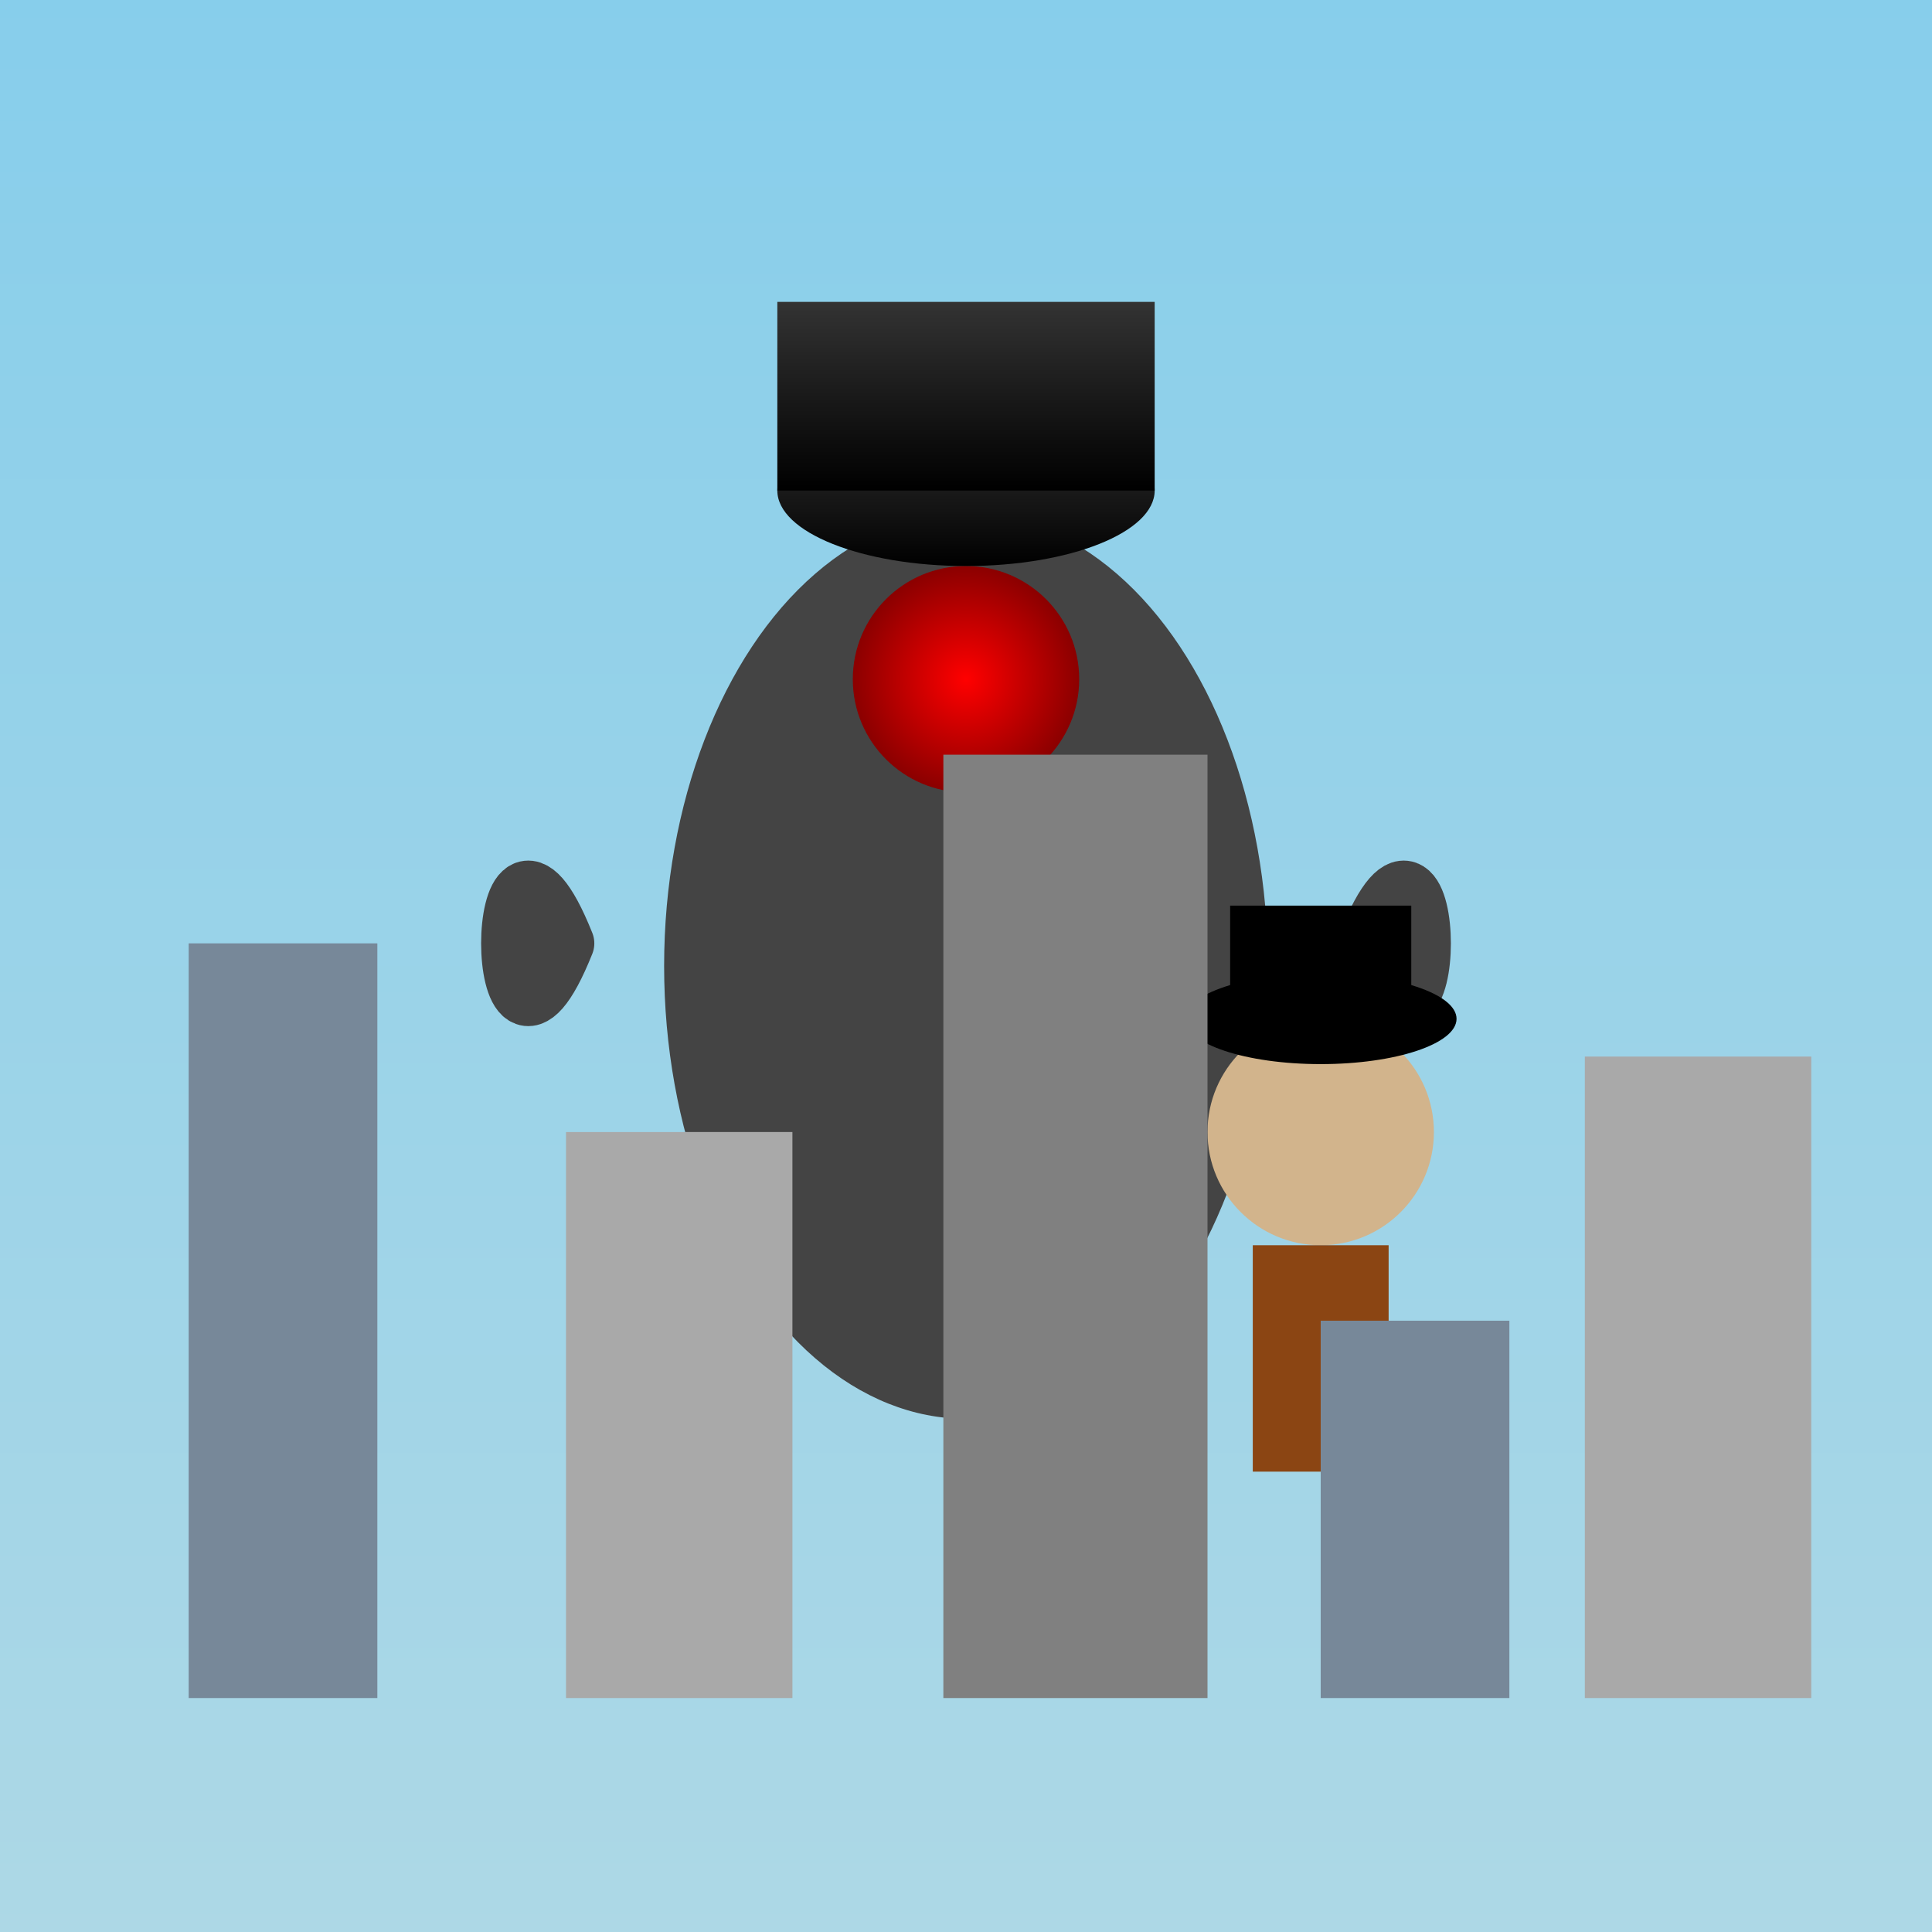
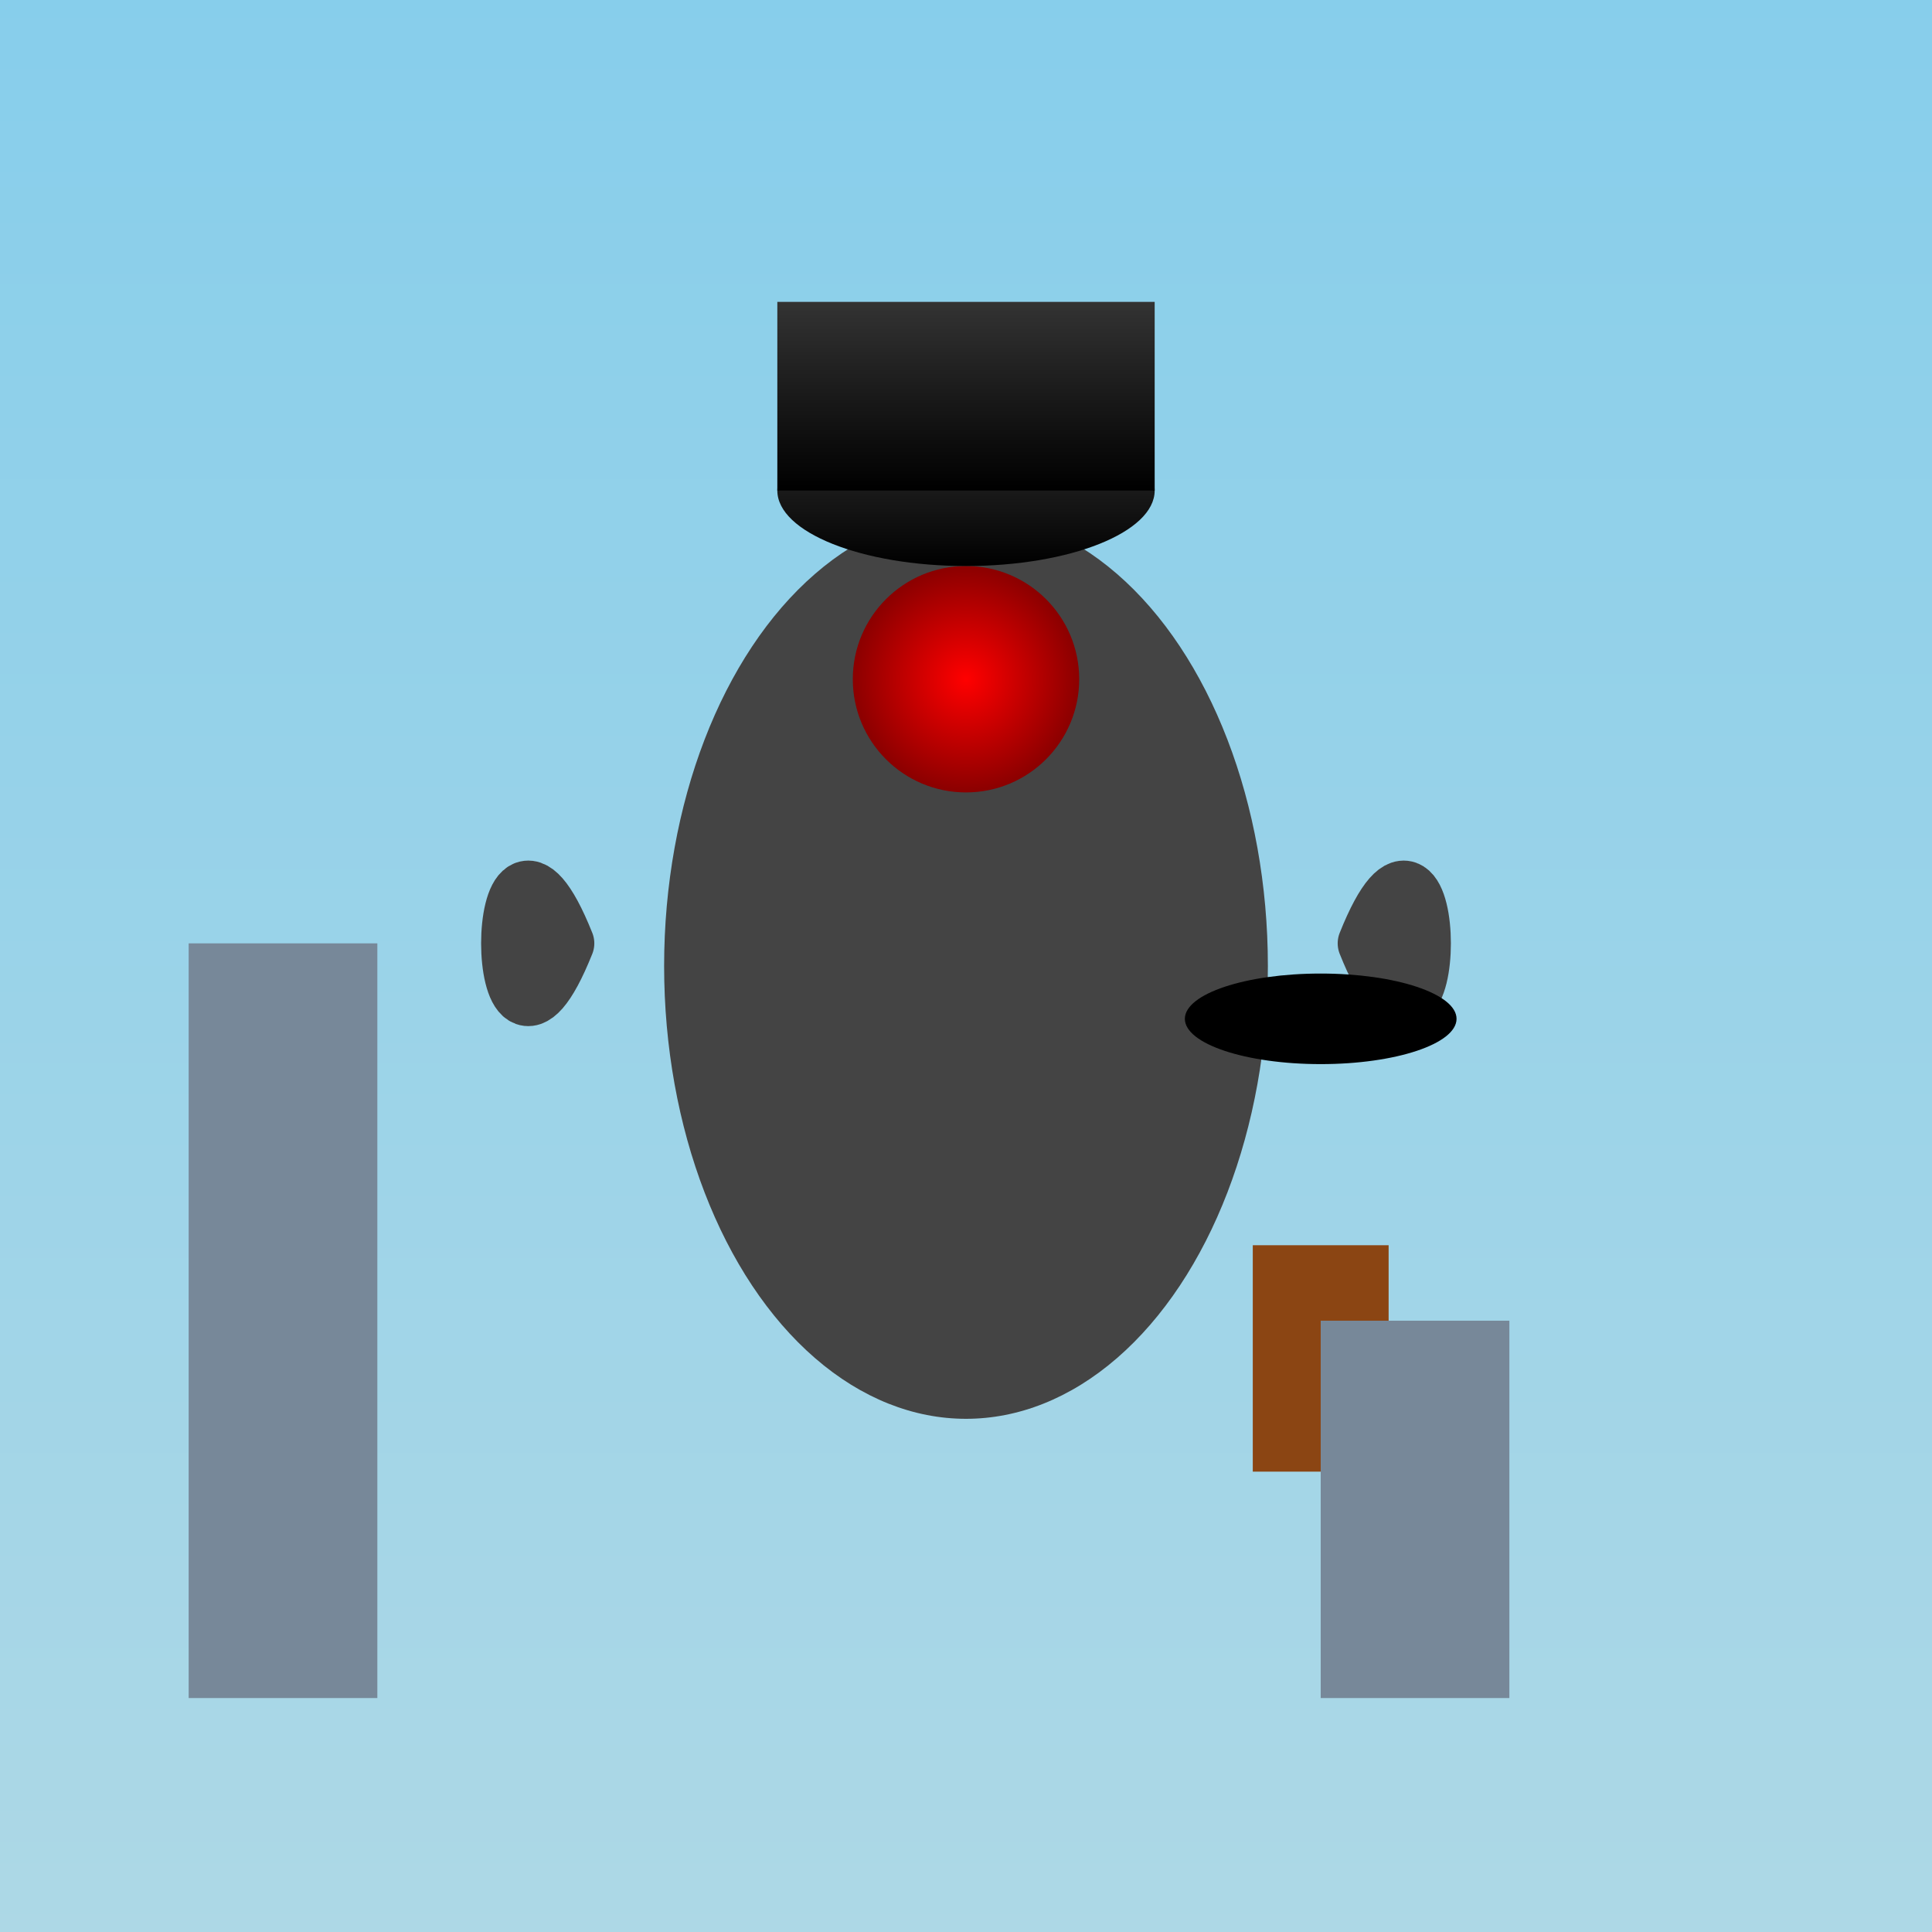
<svg xmlns="http://www.w3.org/2000/svg" viewBox="0 0 512 512">
  <title>Doris &amp; Bowler Hat Guy</title>
  <desc>Doris and Bowler Hat Guy from Meet the Robinsons, plotting! It's not just a hat, it's a lifestyle (of mild villainy)!</desc>
  <defs>
    <linearGradient id="gradient-sky" x1="0%" y1="0%" x2="0%" y2="100%">
      <stop offset="0%" stop-color="#87CEEB" />
      <stop offset="100%" stop-color="#ADD8E6" />
    </linearGradient>
    <linearGradient id="gradient-doris-hat" x1="0%" y1="0%" x2="0%" y2="100%">
      <stop offset="0%" stop-color="#333" />
      <stop offset="100%" stop-color="#000" />
    </linearGradient>
    <radialGradient id="gradient-eye" cx="50%" cy="50%" r="50%" fx="50%" fy="50%">
      <stop offset="0%" stop-color="#FF0000" />
      <stop offset="100%" stop-color="#8B0000" />
    </radialGradient>
  </defs>
  <rect id="background" class="background" width="512" height="512" fill="url(#gradient-sky)" />
  <ellipse id="doris-body" class="doris" cx="256" cy="256" rx="80" ry="120" fill="#444" />
  <path id="doris-arm-left" class="doris-arm" d="M 150 250 C 130 200, 130 300, 150 250" stroke="#444" stroke-width="15" fill="none" stroke-linecap="round">
    <animate attributeName="d" values="M 150 250 C 130 200, 130 300, 150 250;M 150 250 C 130 220, 130 280, 150 250;M 150 250 C 130 200, 130 300, 150 250" dur="5s" repeatCount="indefinite" />
  </path>
  <path id="doris-arm-right" class="doris-arm" d="M 362 250 C 382 200, 382 300, 362 250" stroke="#444" stroke-width="15" fill="none" stroke-linecap="round">
    <animate attributeName="d" values="M 362 250 C 382 200, 382 300, 362 250;M 362 250 C 382 220, 382 280, 362 250;M 362 250 C 382 200, 382 300, 362 250" dur="5s" repeatCount="indefinite" />
  </path>
  <path id="doris-tendril-1" class="doris-tendril" d="M 230 140 C 200 80, 260 80, 230 140" stroke="#444" stroke-width="10" fill="none" stroke-linecap="round">
    <animate attributeName="d" values="M 230 140 C 200 80, 260 80, 230 140;M 230 140 C 215 90, 245 90, 230 140;M 230 140 C 200 80, 260 80, 230 140" dur="5s" repeatCount="indefinite" />
  </path>
  <path id="doris-tendril-2" class="doris-tendril" d="M 286 140 C 316 80, 256 80, 286 140" stroke="#444" stroke-width="10" fill="none" stroke-linecap="round">
    <animate attributeName="d" values="M 286 140 C 316 80, 256 80, 286 140;M 286 140 C 301 90, 271 90, 286 140;M 286 140 C 316 80, 256 80, 286 140" dur="5s" repeatCount="indefinite" />
  </path>
  <ellipse id="doris-eye" class="doris-eye" cx="256" cy="180" rx="30" ry="30" fill="url(#gradient-eye)" />
  <ellipse id="doris-hat-base" class="doris-hat" cx="256" cy="130" rx="50" ry="20" fill="url(#gradient-doris-hat)" />
  <rect id="doris-hat-top" class="doris-hat" x="206" y="80" width="100" height="50" fill="url(#gradient-doris-hat)" />
  <g id="bowler-hat-guy" class="bowler-hat-guy" transform="translate(350, 300) scale(0.6)">
-     <circle id="bowler-hat-guy-head" class="bowler-hat-guy-head" cx="0" cy="0" r="50" fill="#D2B48C" />
    <rect id="bowler-hat-guy-body" class="bowler-hat-guy-body" x="-30" y="50" width="60" height="100" fill="#8B4513" />
    <ellipse id="bowler-hat-guy-hat-base" class="bowler-hat-guy-hat" cx="0" cy="-50" rx="60" ry="20" fill="#000" />
-     <rect id="bowler-hat-guy-hat-top" class="bowler-hat-guy-hat" x="-40" y="-100" width="80" height="50" fill="#000" />
  </g>
  <g id="city-background" class="city-background">
    <rect id="building-1" class="building" x="50" y="250" width="50" height="200" fill="#778899" />
-     <rect id="building-2" class="building" x="150" y="300" width="60" height="150" fill="#A9A9A9" />
-     <rect id="building-3" class="building" x="250" y="200" width="70" height="250" fill="#808080" />
    <rect id="building-4" class="building" x="350" y="350" width="50" height="100" fill="#778899" />
-     <rect id="building-5" class="building" x="420" y="280" width="60" height="170" fill="#A9A9A9" />
  </g>
</svg>